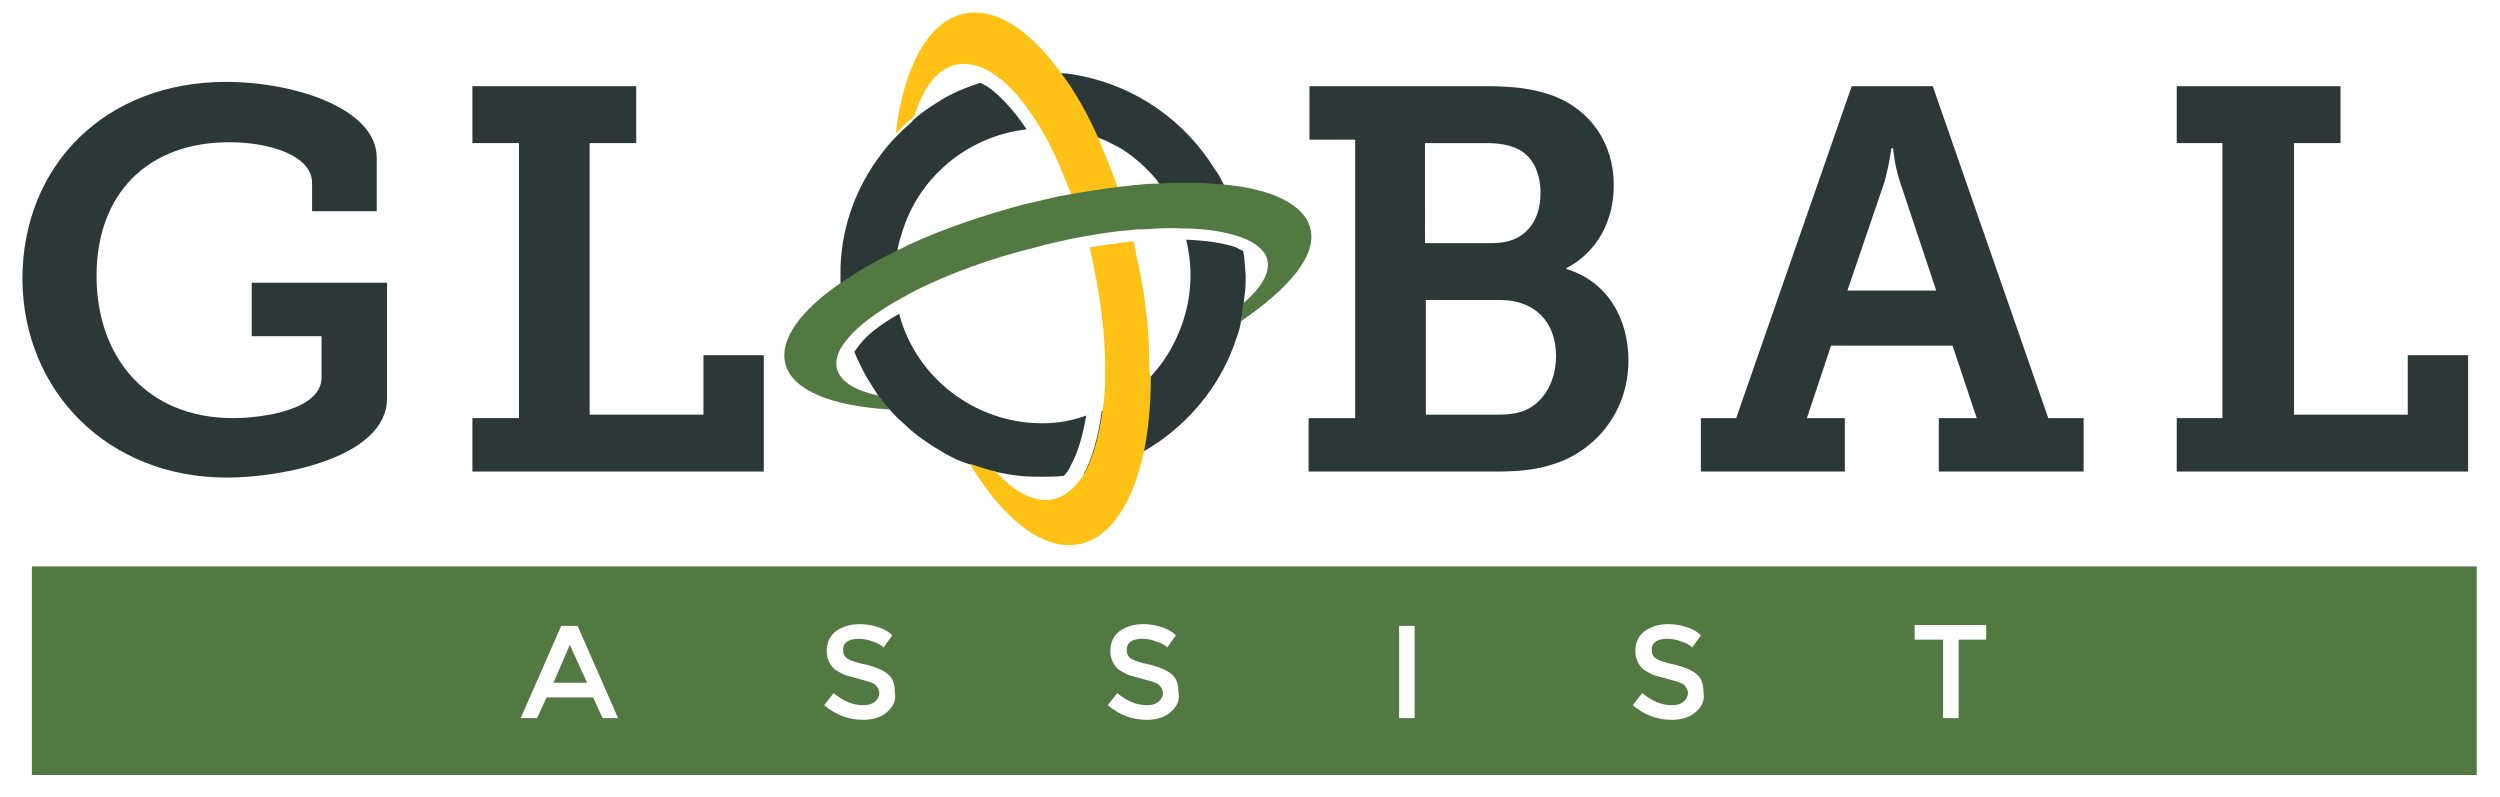
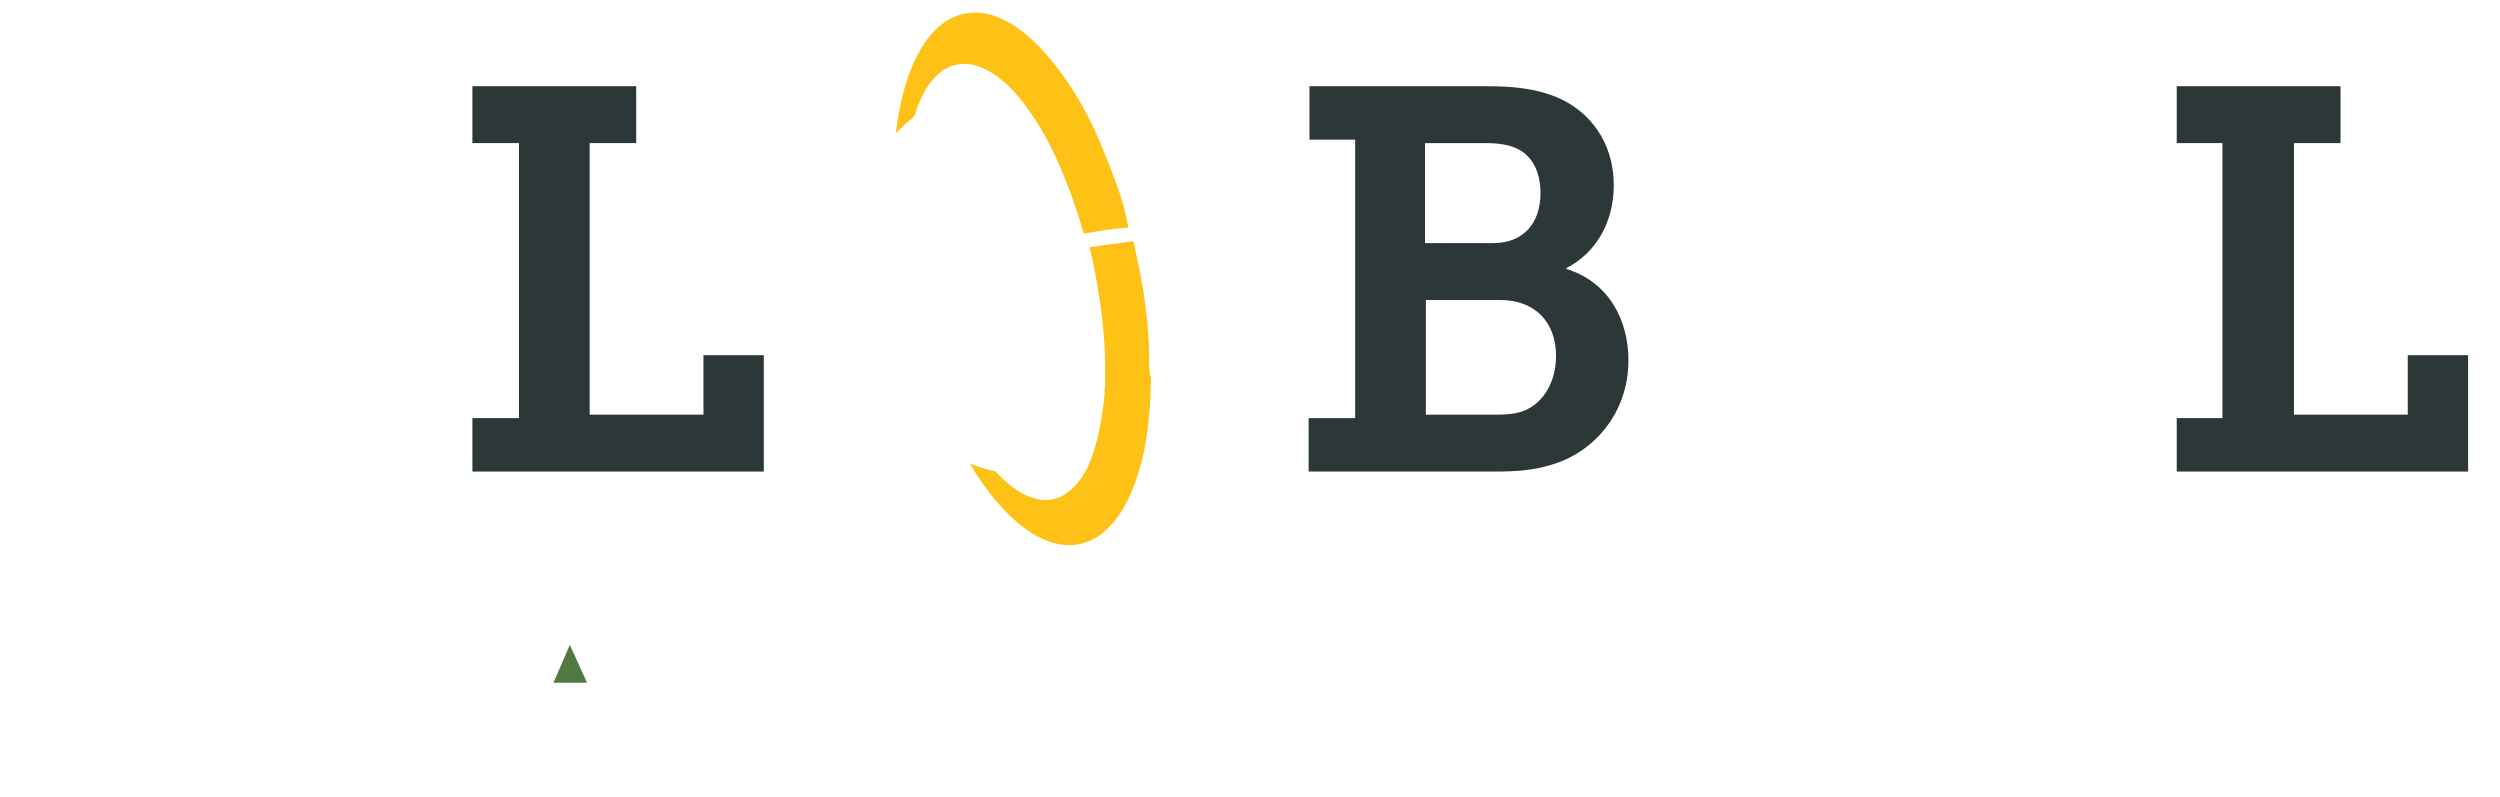
<svg xmlns="http://www.w3.org/2000/svg" version="1.1" id="Layer_1" x="0px" y="0px" viewBox="0 0 290 92.5" style="enable-background:new 0 0 290 92.5;" xml:space="preserve">
  <style type="text/css">
	.st0{fill:#F4F4F5;}
	.st1{fill:#92BC3E;}
	.st2{fill:#ADCA6C;}
	.st3{fill:#FEC217;}
	.st4{fill:#537942;}
	.st5{fill:#2C3838;}
	.st6{fill:#FEC21B;}
</style>
  <g>
    <g>
-       <path class="st4" d="M3.7,65.7v24.2h283.6V65.7H3.7z M69.9,83.3l-1.1-2.4h-5.4l-1.1,2.4h-1.9l4.7-10.7h1.9l4.7,10.7H69.9z     M102.9,82.6c-0.7,0.6-1.6,0.9-2.8,0.9c-1.7,0-3.2-0.6-4.5-1.7l1.1-1.4c1.1,0.9,2.2,1.4,3.4,1.4c0.6,0,1-0.1,1.4-0.4    c0.3-0.3,0.5-0.6,0.5-1c0-0.4-0.2-0.7-0.5-1c-0.3-0.2-0.9-0.4-1.7-0.6c-0.8-0.2-1.4-0.4-1.8-0.5c-0.4-0.2-0.8-0.4-1.1-0.6    c-0.6-0.5-1-1.2-1-2.2s0.4-1.8,1.1-2.3c0.7-0.5,1.6-0.8,2.7-0.8c0.7,0,1.4,0.1,2,0.3c0.7,0.2,1.3,0.5,1.8,1l-1,1.4    c-0.3-0.3-0.7-0.5-1.3-0.7c-0.5-0.2-1.1-0.3-1.6-0.3c-0.5,0-1,0.1-1.3,0.3c-0.3,0.2-0.5,0.5-0.5,1s0.2,0.8,0.5,1    c0.3,0.2,1.1,0.5,2.2,0.7c1.1,0.3,1.9,0.6,2.5,1.1c0.6,0.5,0.8,1.2,0.8,2.1C104,81.2,103.6,82,102.9,82.6z M135.8,82.6    c-0.7,0.6-1.6,0.9-2.8,0.9c-1.7,0-3.2-0.6-4.5-1.7l1.1-1.4c1.1,0.9,2.2,1.4,3.4,1.4c0.6,0,1-0.1,1.4-0.4c0.3-0.3,0.5-0.6,0.5-1    c0-0.4-0.2-0.7-0.5-1c-0.3-0.2-0.9-0.4-1.7-0.6c-0.8-0.2-1.4-0.4-1.8-0.5c-0.4-0.2-0.8-0.4-1.1-0.6c-0.6-0.5-1-1.2-1-2.2    s0.4-1.8,1.1-2.3c0.7-0.5,1.6-0.8,2.7-0.8c0.7,0,1.4,0.1,2,0.3c0.7,0.2,1.3,0.5,1.8,1l-1,1.4c-0.3-0.3-0.7-0.5-1.3-0.7    c-0.5-0.2-1.1-0.3-1.6-0.3c-0.5,0-1,0.1-1.3,0.3c-0.3,0.2-0.5,0.5-0.5,1s0.2,0.8,0.5,1c0.3,0.2,1.1,0.5,2.2,0.7    c1.1,0.3,1.9,0.6,2.5,1.1c0.6,0.5,0.8,1.2,0.8,2.1C136.9,81.2,136.5,82,135.8,82.6z M164.1,83.3h-1.8V72.6h1.8V83.3z M196.7,82.6    c-0.7,0.6-1.6,0.9-2.8,0.9c-1.7,0-3.2-0.6-4.5-1.7l1.1-1.4c1.1,0.9,2.2,1.4,3.4,1.4c0.6,0,1-0.1,1.4-0.4c0.3-0.3,0.5-0.6,0.5-1    c0-0.4-0.2-0.7-0.5-1c-0.3-0.2-0.9-0.4-1.7-0.6c-0.8-0.2-1.4-0.4-1.8-0.5c-0.4-0.2-0.8-0.4-1.1-0.6c-0.6-0.5-1-1.2-1-2.2    s0.4-1.8,1.1-2.3c0.7-0.5,1.6-0.8,2.7-0.8c0.7,0,1.4,0.1,2,0.3c0.7,0.2,1.3,0.5,1.8,1l-1,1.4c-0.3-0.3-0.7-0.5-1.3-0.7    c-0.5-0.2-1.1-0.3-1.6-0.3c-0.5,0-1,0.1-1.3,0.3c-0.3,0.2-0.5,0.5-0.5,1s0.2,0.8,0.5,1c0.3,0.2,1.1,0.5,2.2,0.7    c1.1,0.3,1.9,0.6,2.5,1.1c0.6,0.5,0.8,1.2,0.8,2.1C197.8,81.2,197.4,82,196.7,82.6z M230.5,74.2h-3.3v9.1h-1.8v-9.1h-3.3v-1.7h8.3    V74.2z" />
      <polygon class="st4" points="64.2,79.2 68.1,79.2 66.1,74.8   " />
    </g>
    <g>
-       <path class="st5" d="M26.3,55.4c6.6,0,18.6-2.4,18.6-9.2V32.8H29.2V39h8.1v4.8c0,3.7-6.7,4.7-10.3,4.7c-9.9,0-15.8-7-15.8-16.5    c0-9.5,5.9-15.5,15.4-15.5c4.8,0,9.6,1.6,9.6,4.7v3.3h7.5v-6.2c0-5.7-9.5-8.8-17.5-8.8c-13.9,0-23.6,9.6-23.6,22.9    C2.7,45.5,12.6,55.4,26.3,55.4z" />
      <polygon class="st5" points="88.6,41.2 81.6,41.2 81.6,48.1 68.4,48.1 68.4,16.6 73.8,16.6 73.8,10 54.8,10 54.8,16.6 60.2,16.6     60.2,48.5 54.8,48.5 54.8,54.7 88.6,54.7   " />
      <path class="st5" d="M157.1,48.5h-5.3v6.2h21.5c2.4,0,4.5-0.1,6.7-0.8c4.8-1.4,8.9-5.9,8.9-12.1c0-4.7-2.3-9.1-7.2-10.6v-0.1    c3.5-1.8,5.5-5.4,5.5-9.6c0-5-2.8-8.7-6.8-10.3c-2.3-0.9-4.7-1.2-8-1.2h-20.5v6.2h5.3V48.5z M165.4,16.6h6.9    c1.6,0,2.8,0.2,3.8,0.7c1.8,0.9,2.6,2.9,2.6,5.1c0,3.4-1.9,5.8-5.5,5.8h-7.9V16.6z M165.4,34.8h8.6c4.1,0,6.5,2.6,6.5,6.5    c0,2.8-1.3,5.3-3.6,6.3c-0.9,0.4-2.1,0.5-3.2,0.5h-8.3V34.8z" />
-       <path class="st5" d="M214,48.5h-4.4l2.8-8.4h14.1l2.8,8.4h-4.4v6.2h16.8v-6.2h-4.1L224.2,10h-9.4l-13.4,38.5h-4.1v6.2H214V48.5z     M218.6,21.1c0.6-2.2,0.8-3.9,0.8-3.9h0.2c0,0,0.1,1.7,0.8,3.9l4.2,12.6h-10.3L218.6,21.1z" />
      <polygon class="st5" points="286.3,41.2 279.3,41.2 279.3,48.1 266.1,48.1 266.1,16.6 271.5,16.6 271.5,10 252.5,10 252.5,16.6     257.8,16.6 257.8,48.5 252.5,48.5 252.5,54.7 286.3,54.7   " />
    </g>
    <g>
-       <path class="st5" d="M144.2,29.1c-0.2-0.1-0.5-0.2-0.8-0.4c-1.4-0.5-3.4-0.8-5.8-0.9c0.3,1.3,0.5,2.7,0.5,4.1    c0,3.7-1.2,7.1-3.1,9.9c-0.5,0.7-1,1.3-1.6,2v0c-1.6,1.6-3.5,3-5.6,3.9c-0.4,3-1.1,5.5-2.1,7.3c2.5-0.5,4.8-1.4,6.9-2.6    c0.7-0.4,1.3-0.8,1.9-1.2c4.1-2.9,7.3-7,8.9-11.9c0.3-0.8,0.5-1.5,0.6-2.3c0.1-0.3,0.1-0.7,0.2-1c0,0,0-0.1,0-0.1    c0-0.3,0.1-0.7,0.1-1h0c0.1-0.8,0.2-1.6,0.2-2.5c0-0.2,0-0.3,0-0.5C144.4,31,144.4,30,144.2,29.1z M120.9,49.1    c-7.9,0-14.7-5.4-16.6-12.7c-2.1,1.2-3.7,2.4-4.6,3.6c-0.2,0.3-0.4,0.5-0.6,0.8c0.4,1,0.9,2,1.4,2.9c0.4,0.7,0.9,1.4,1.3,2.1h0    c0.2,0.3,0.4,0.6,0.6,0.8c0,0,0,0,0,0c0.2,0.3,0.4,0.6,0.7,0.8c0.5,0.6,1.1,1.2,1.7,1.7c1.4,1.4,3.1,2.5,4.8,3.5    c0.9,0.5,1.7,0.9,2.7,1.2c0.7,0.3,1.5,0.5,2.2,0.7c0.3,0.1,0.5,0.2,0.8,0.2c1,0.2,2,0.4,3,0.5c0.9,0.1,1.7,0.1,2.6,0.1    c0.8,0,1.7,0,2.5-0.1c0.3-0.3,0.6-0.7,0.8-1.2c0.8-1.4,1.4-3.4,1.8-5.8C124.4,48.8,122.7,49.1,120.9,49.1z M114.9,10.3    c-0.4-0.3-0.8-0.5-1.2-0.7c-1.8,0.6-3.5,1.3-5,2.3c-0.8,0.5-1.7,1.1-2.4,1.7c0,0-0.1,0.1-0.1,0.1c-0.1,0.1-0.3,0.2-0.4,0.4    c-0.4,0.4-0.8,0.7-1.2,1.1c-0.2,0.2-0.3,0.3-0.5,0.5v0c-0.7,0.7-1.3,1.4-1.9,2.2c-2.8,3.7-4.5,8.1-4.7,13c0,0.4,0,0.8,0,1.1    c0,0.3,0,0.6,0,0.8c0.1,2.1,0.4,4.2,1,6.1c1.2-1.4,3.1-2.8,5.5-4.2c-0.1-0.9-0.2-1.8-0.2-2.7c0-1,0.1-2,0.3-2.9    c0.1-0.7,0.3-1.4,0.5-2c1.9-6.5,7.6-11.3,14.5-12.1C117.6,12.8,116.2,11.3,114.9,10.3z M141.9,21.3L141.9,21.3    c-0.3-0.6-0.6-1.2-1-1.7c-3.4-5.5-9-9.5-15.5-10.8c-0.7-0.1-1.4-0.3-2.2-0.3c-0.8-0.1-1.5-0.1-2.3-0.1c-1.7,0-3.4,0.2-5,0.5    c1.7,1.2,3.3,3.2,4.9,5.8h0.1c2.3,0,4.5,0.5,6.6,1.3c0.8,0.3,1.5,0.7,2.3,1.1c1.2,0.7,2.2,1.5,3.2,2.5c0.5,0.5,1,1,1.4,1.6    c1.2,1.5,2.1,3.1,2.8,5h0c2.8,0,5.1,0.4,6.8,1C143.5,25.1,142.8,23.2,141.9,21.3z" />
      <path class="st3" d="M133.3,42c0-0.4,0-0.7,0-1.1c-0.1-3.6-0.6-7.5-1.5-11.4c-0.1-0.5-0.2-1-0.3-1.5c-0.1,0-0.1,0-0.2,0    c-1.5,0.2-3.2,0.4-4.9,0.7c0.1,0.6,0.3,1.2,0.4,1.8c0.9,4.3,1.4,8.5,1.4,12.2c0,0.4,0,0.7,0,1c0,1.4-0.1,2.6-0.3,3.9    c-0.4,3-1.1,5.5-2.1,7.3c-1,1.6-2.2,2.7-3.6,3c-2.1,0.5-4.5-0.8-6.7-3.2c0,0,0,0,0,0c-0.3-0.1-0.5-0.1-0.8-0.2    c-0.8-0.2-1.5-0.5-2.2-0.7c3.9,6.5,8.6,10.2,12.8,9.3c3.6-0.8,6.1-4.8,7.4-10.7c0,0,0,0,0,0c0.5-2.5,0.8-5.5,0.8-8.6v0    C133.3,43.2,133.3,42.6,133.3,42z M129.6,21.6c-0.2-0.5-0.4-1.1-0.6-1.6c-0.5-1.4-1.1-2.7-1.6-4c-1.3-2.9-2.7-5.4-4.3-7.5    c-3.6-5-7.6-7.7-11.3-6.9c-4.2,0.9-7,6.3-7.9,13.9c0.2-0.2,0.3-0.3,0.5-0.5c0.4-0.4,0.8-0.8,1.2-1.1c0.1-0.1,0.3-0.2,0.4-0.4    c0,0,0.1-0.1,0.1-0.1c1-3.3,2.7-5.5,4.9-5.9c1.5-0.3,3.1,0.2,4.7,1.4c1.7,1.2,3.3,3.2,4.9,5.8c1.1,1.8,2.1,3.9,3,6.2    c0.2,0.5,0.4,1,0.6,1.5c0.5,1.5,1.1,3.1,1.5,4.7c1.8-0.3,3.5-0.6,5.2-0.7C130.6,24.8,130.2,23.2,129.6,21.6z" />
-       <path class="st4" d="M152,26.5c-0.7-2.8-4.5-4.6-10.1-5.1h0c-2.3-0.2-4.8-0.3-7.6-0.1c-1,0-2,0.1-3,0.2c-0.5,0.1-1.1,0.1-1.7,0.2    c-1.7,0.2-3.5,0.5-5.3,0.8c-0.5,0.1-1.1,0.2-1.6,0.3c-1.3,0.3-2.6,0.6-3.9,0.9c-4.9,1.3-9.5,2.9-13.4,4.7    c-0.4,0.2-0.8,0.4-1.2,0.6c-0.1,0-0.2,0.1-0.2,0.1c-2.5,1.2-4.7,2.5-6.6,3.8c-4.6,3.2-7,6.5-6.3,9.3c0.8,3.1,5.4,4.9,12.1,5.3    c-0.2-0.3-0.5-0.5-0.7-0.8c0,0,0,0,0,0c-0.2-0.3-0.4-0.6-0.6-0.8h0c-2.7-0.6-4.4-1.6-4.8-3.1c-0.3-1.1,0.2-2.4,1.4-3.7    c1.2-1.4,3.1-2.8,5.5-4.2c0.4-0.2,0.7-0.4,1.1-0.6c0.4-0.2,0.7-0.4,1.1-0.6c3.8-1.9,8.6-3.7,13.9-5c1.4-0.4,2.8-0.7,4.2-1    c0.5-0.1,1.1-0.2,1.6-0.3c1.8-0.3,3.5-0.6,5.2-0.7c0.6-0.1,1.1-0.1,1.6-0.1c1.6-0.1,3-0.2,4.4-0.1h0c2.8,0,5.1,0.4,6.8,1    c1.7,0.6,2.8,1.5,3.1,2.6c0.4,1.5-0.7,3.3-2.8,5.1h0c0,0.3-0.1,0.7-0.1,1c0,0,0,0.1,0,0.1c-0.1,0.3-0.1,0.7-0.2,1    C149.6,33.4,152.8,29.6,152,26.5z" />
    </g>
  </g>
</svg>